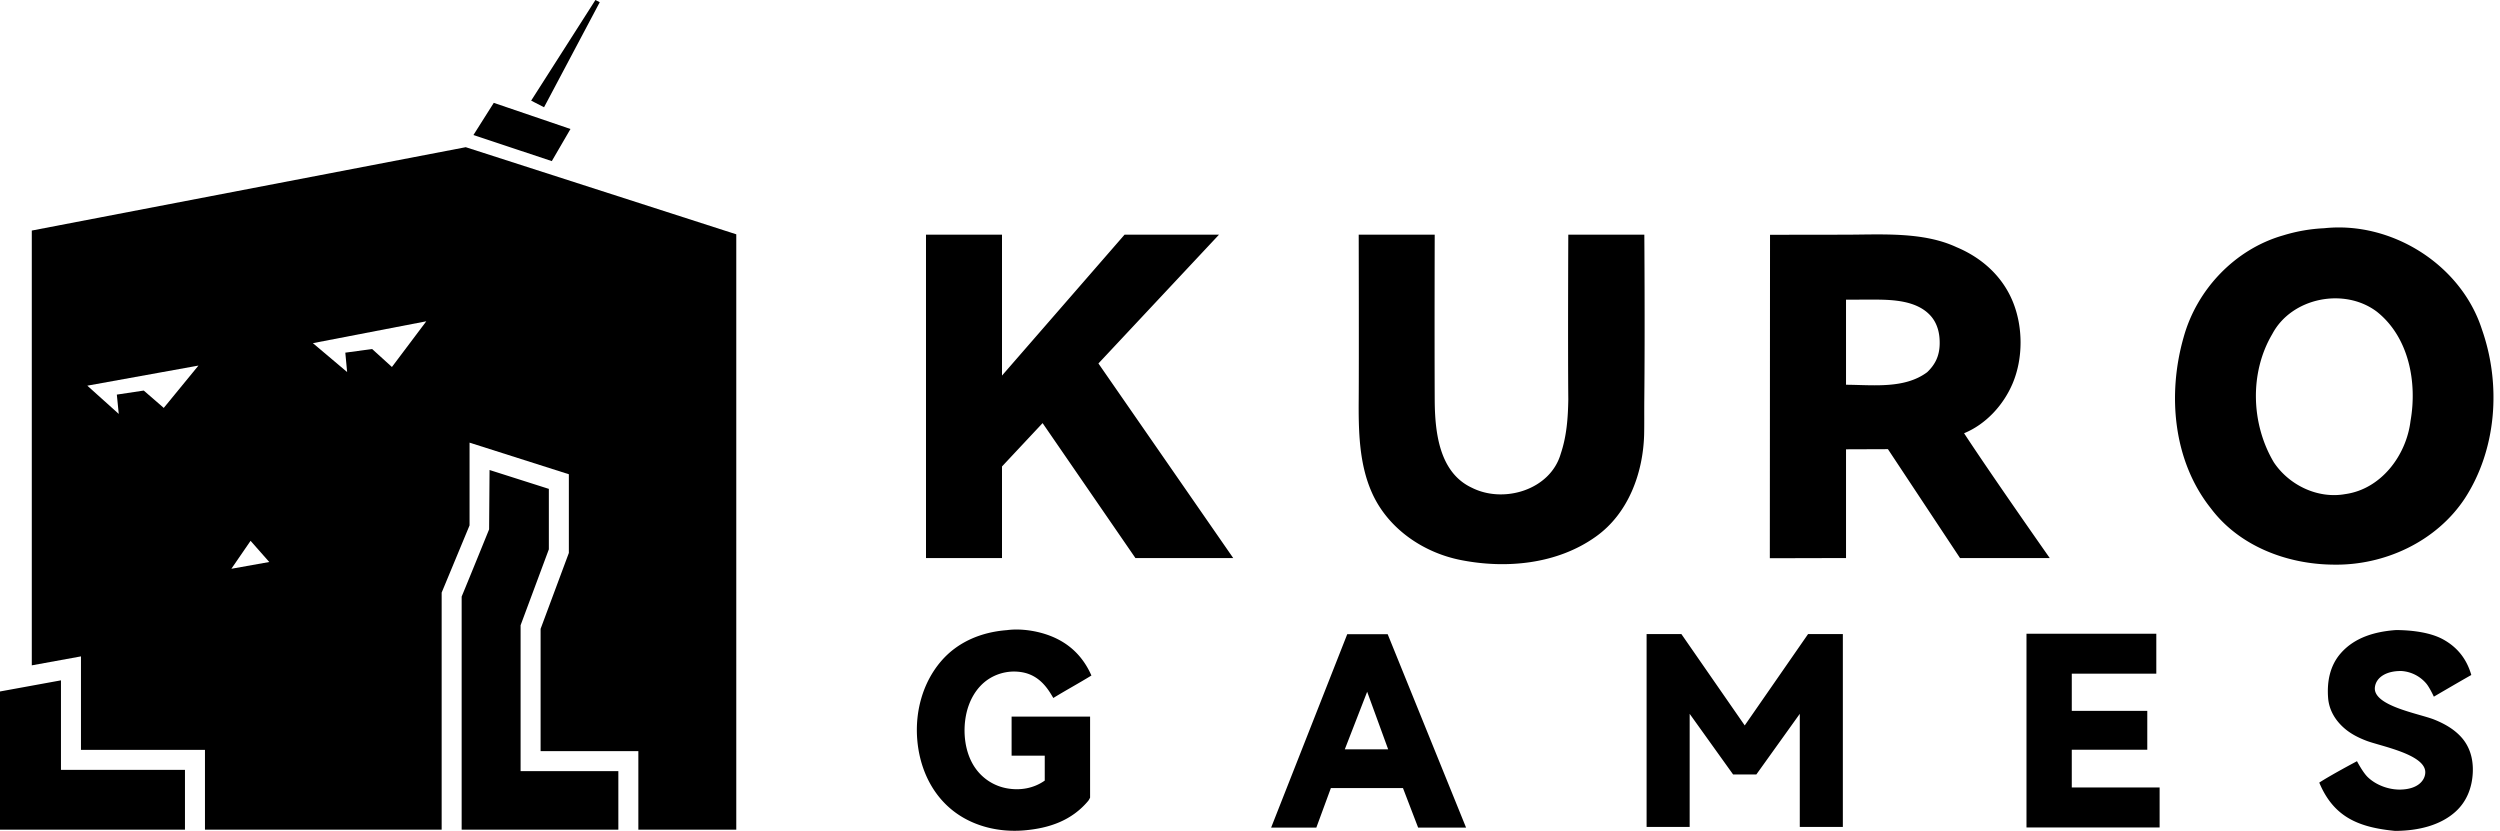
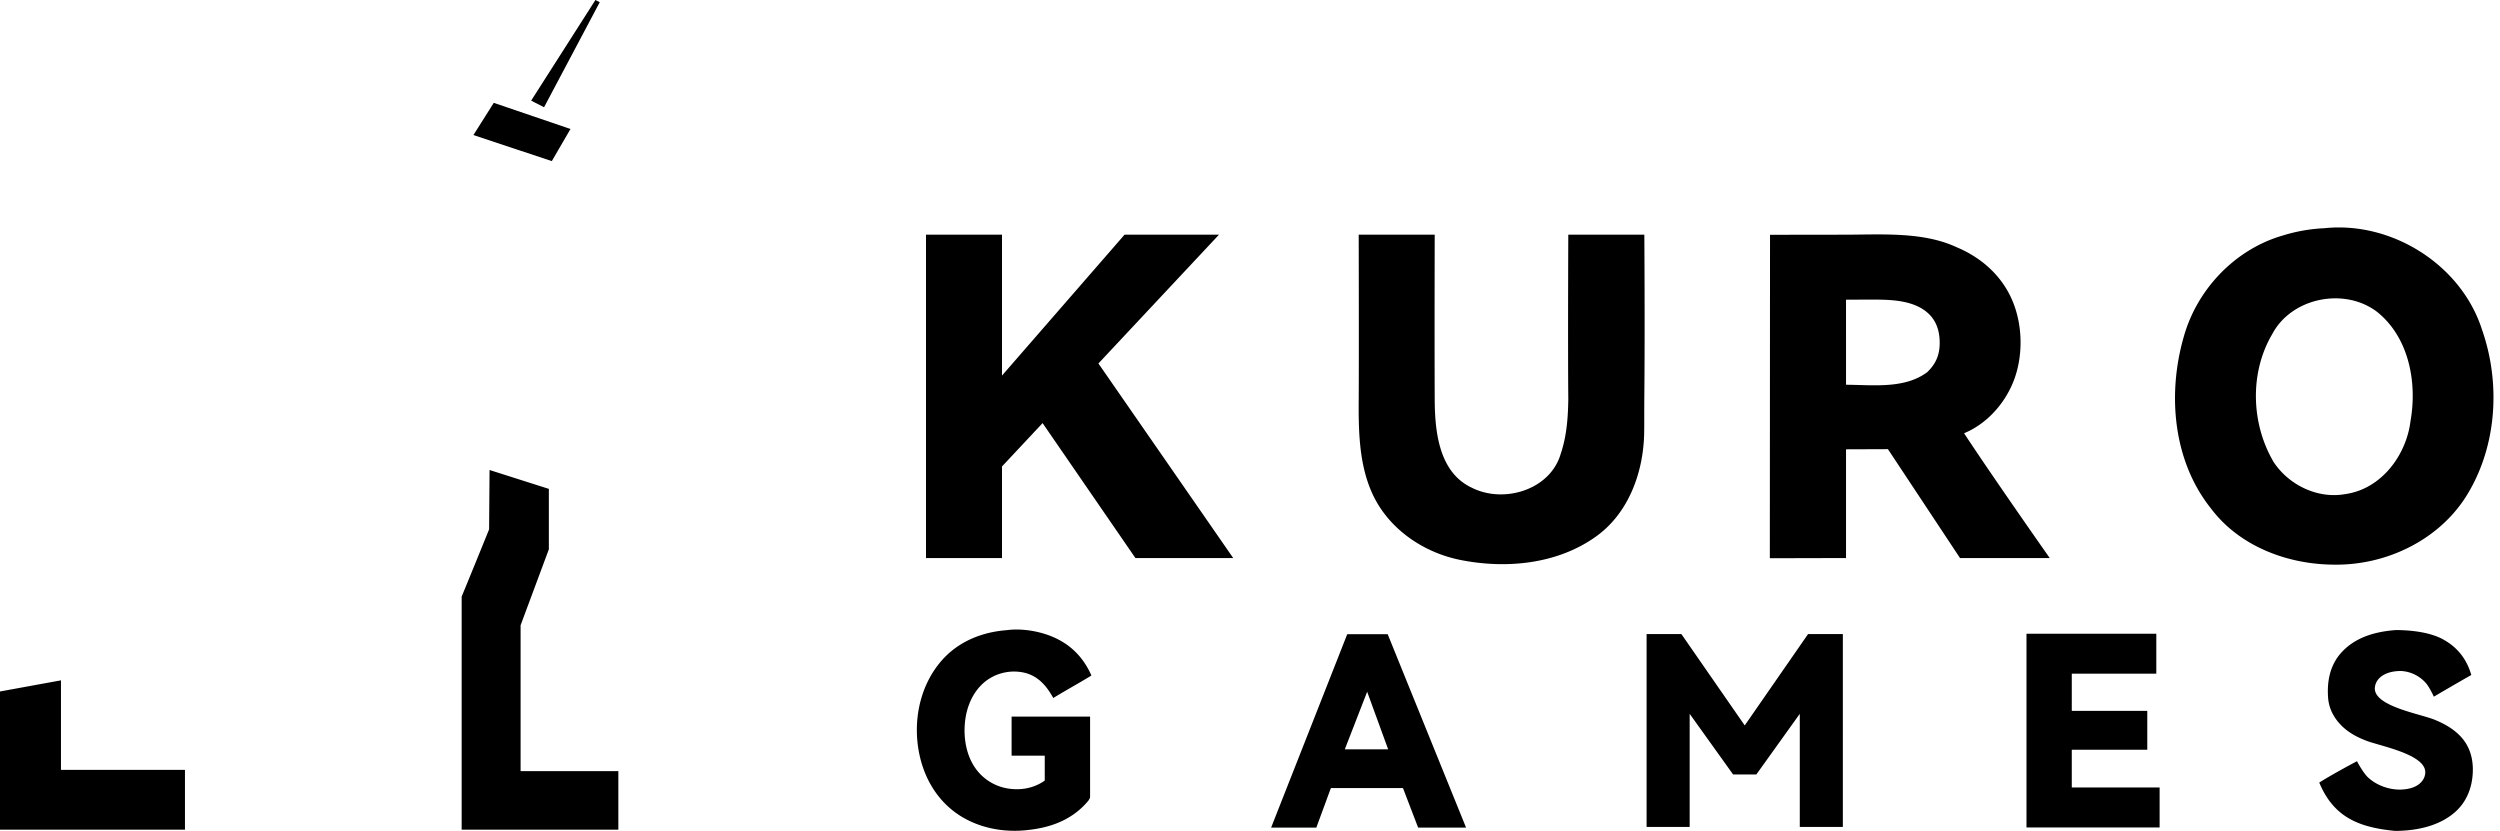
<svg xmlns="http://www.w3.org/2000/svg" viewBox="119.666 140.486 2500 831" width="1500" height="498.6">
  <title>Kuro Games logo</title>
  <g style="fill:#000">
-     <path d="M585.413 287.673 151.46 371.035v434.798l49.17-8.962v93.492h124.002v79.803h236.69v-237.09l27.896-67.201v-82.752l99.3 31.609v78.68l-28.253 75.918v122.275h97.75v78.56h97.93V374.8Zm-39.445 174.092-34.375 45.703L491.8 489.5l-26.822 3.647 1.822 19.4-34.244-28.906zm-227.844 44.29-34.705 42.347-20.008-17.361-26.916 4.048 1.92 19.319-31.445-28.254zm52.114 175.257 18.689 21.176-37.887 6.767z" />
    <path d="M608.773 669.85s-18.182 44.891-27.451 67.228v233.088h156.693v-58.56h-97.75v-145.87l28.252-75.937V629.36l-59.299-18.875zM119.666 831.957v138.209h184.966v-59.803H180.631v-89.53l-60.965 11.124zM593.1 275.513l20.343-32.183 76.695 26.148-18.673 32.133zm57.724-34.393 12.89 6.629 55.703-105.053-4.327-2.21zm1864.825 529.421c16.474.076 34.577 2.493 46.945 9.24 14.586 7.955 23.812 19.845 28.383 35.706-12.34 6.935-37.453 21.675-37.453 21.675s-4.297-9.282-7.559-13.113a35.59 35.59 0 0 0-24.627-12.537c-14.987-.311-25.339 6.06-26.735 15.88-2.754 19.034 44.216 26.596 59.544 32.778 9.757 3.938 19.175 9.223 26.386 17.031 9.235 10.015 12.56 22.701 11.901 36.127-.742 14.989-6.13 28.905-17.48 39.038-14.751 13.184-36.26 18.919-60.212 19.02-37.115-3.55-61.566-14.215-75.814-48.294 11.984-7.794 37.721-21.422 37.721-21.422s5.789 11.137 10.727 15.909c8.41 8.12 21.31 12.78 32.964 12.478 19.59-.507 25.264-11.444 24.544-18.464-1.75-17.093-44.82-25.066-58.525-30.246-7.705-2.91-15.053-6.538-21.43-11.832-9.555-7.938-16.207-18.59-17.16-31.15-1.227-16.092 1.714-32.117 12.607-44.58 14.082-16.122 34.732-21.778 55.273-23.244zm-369.497 3.671V967.93h133.134v-39.96h-87.836v-37.748h75.5V851.37h-75.5v-37.2h84.522v-39.959zm-379.885.368v192.843h43.068V854.314l43.432 60.629h23.248l43.434-60.629v113.11h43.068V774.58h-34.803l-63.322 91.336-63.322-91.336zm-299.37.138L1390.8 968.066h45.207l14.547-39.543h72.07l15.164 39.543h47.938l-78.367-193.348h-20.528zm19.934 57.528 21.014 57.607h-43.389zm-360.232-61.625c13.834-1.84 30.17.65 43.161 5.654 19.295 7.435 32.964 20.75 41.329 39.726-12.552 7.726-25.552 14.756-38.113 22.476a158.652 158.652 0 0 0-3.133-5.186c-6.395-10.08-14.632-17.706-26.579-20.271a46.768 46.768 0 0 0-35.016 6.564c-12.314 8.046-19.707 21.739-22.53 35.924-3.435 17.314-1.163 37.865 8.943 52.594a49.135 49.135 0 0 0 32.378 20.783c13.129 2.272 26.465-.096 37.376-7.807v-24.926h-33.144v-39.069h78.488v81.057s-1.217 2.453-1.895 3.241c-16.61 19.78-39.066 27.367-64.142 29.492-26.056 2.199-53.258-4.544-73.423-21.622-20.559-17.407-31.269-42.857-33.404-69.356-2.235-27.867 5.443-56.68 23.794-78.113 16.775-19.598 40.623-29.256 65.91-31.16zm1317.42-401.92c67.354-7.117 136.834 36.438 157.617 101.345 19.266 54.893 14.858 119.534-17.127 168.833-28.488 43.226-80.526 67.303-131.69 66.248-46.147-.39-93.962-18.544-122.277-56.28-37.885-47.552-43.555-114.063-27.243-171.097 13.231-47.84 51.322-87.966 99.27-101.786a165.564 165.564 0 0 1 41.45-7.263zm20.916 265.887c35.842-4.972 61.091-38.685 65.258-73.163 6.82-38.613-1.583-83.786-33.675-109.244-32.563-24.581-85.334-14.098-104.59 22.392-22.857 38.67-21.21 89.965 1.572 128.234 15.278 22.905 43.988 36.719 71.435 31.78zm-575.241-259.314s49.669-.03 76-.099c36.418-.094 77.341-2.956 110.46 12.47 25.25 10.557 45.883 28.97 56.337 54.537 10.288 25.155 10.407 56.554-.147 81.647-9.098 21.616-26.697 40.914-48.594 49.903 28.1 42.878 85.656 124.797 85.656 124.797h-89.72l-72.08-108.884-41.912.152v108.732l-76.199.193zm76 149.968c26.67.109 58.513 4.385 81.161-12.57 8.228-7.824 12.176-16.392 12.488-27.824.293-10.91-2.226-21.593-10.014-29.615-13.587-13.997-36.262-15.083-54.558-15.145l-29.077.06zm-487.312-150.067h76s-.283 100.958 0 164.744c.143 32.36 4.282 73.076 37.25 88.356 31.817 16.048 78.294 2.15 88.745-33.924 5.991-17.728 7.3-36 7.592-54.432-.513-54.913 0-164.744 0-164.744h76.03s.67 94.743-.03 164.744c-.13 12.987.085 25.121-.185 35.642-1.143 38.491-16.025 78.735-48.362 101.612-38.625 27.568-89.58 32.38-135.128 23.323-37.753-7.516-72.904-31.653-88.734-67.418-12.88-28.902-13.407-61.98-13.179-93.16.285-38.82 0-164.743 0-164.743zm-432.717 0V698.53h76v-91.582l40.592-43.358 92.83 134.94h97.795L1218.09 503.952l120.56-128.777h-94.439l-122.545 140.887V375.175Z" />
  </g>
</svg>